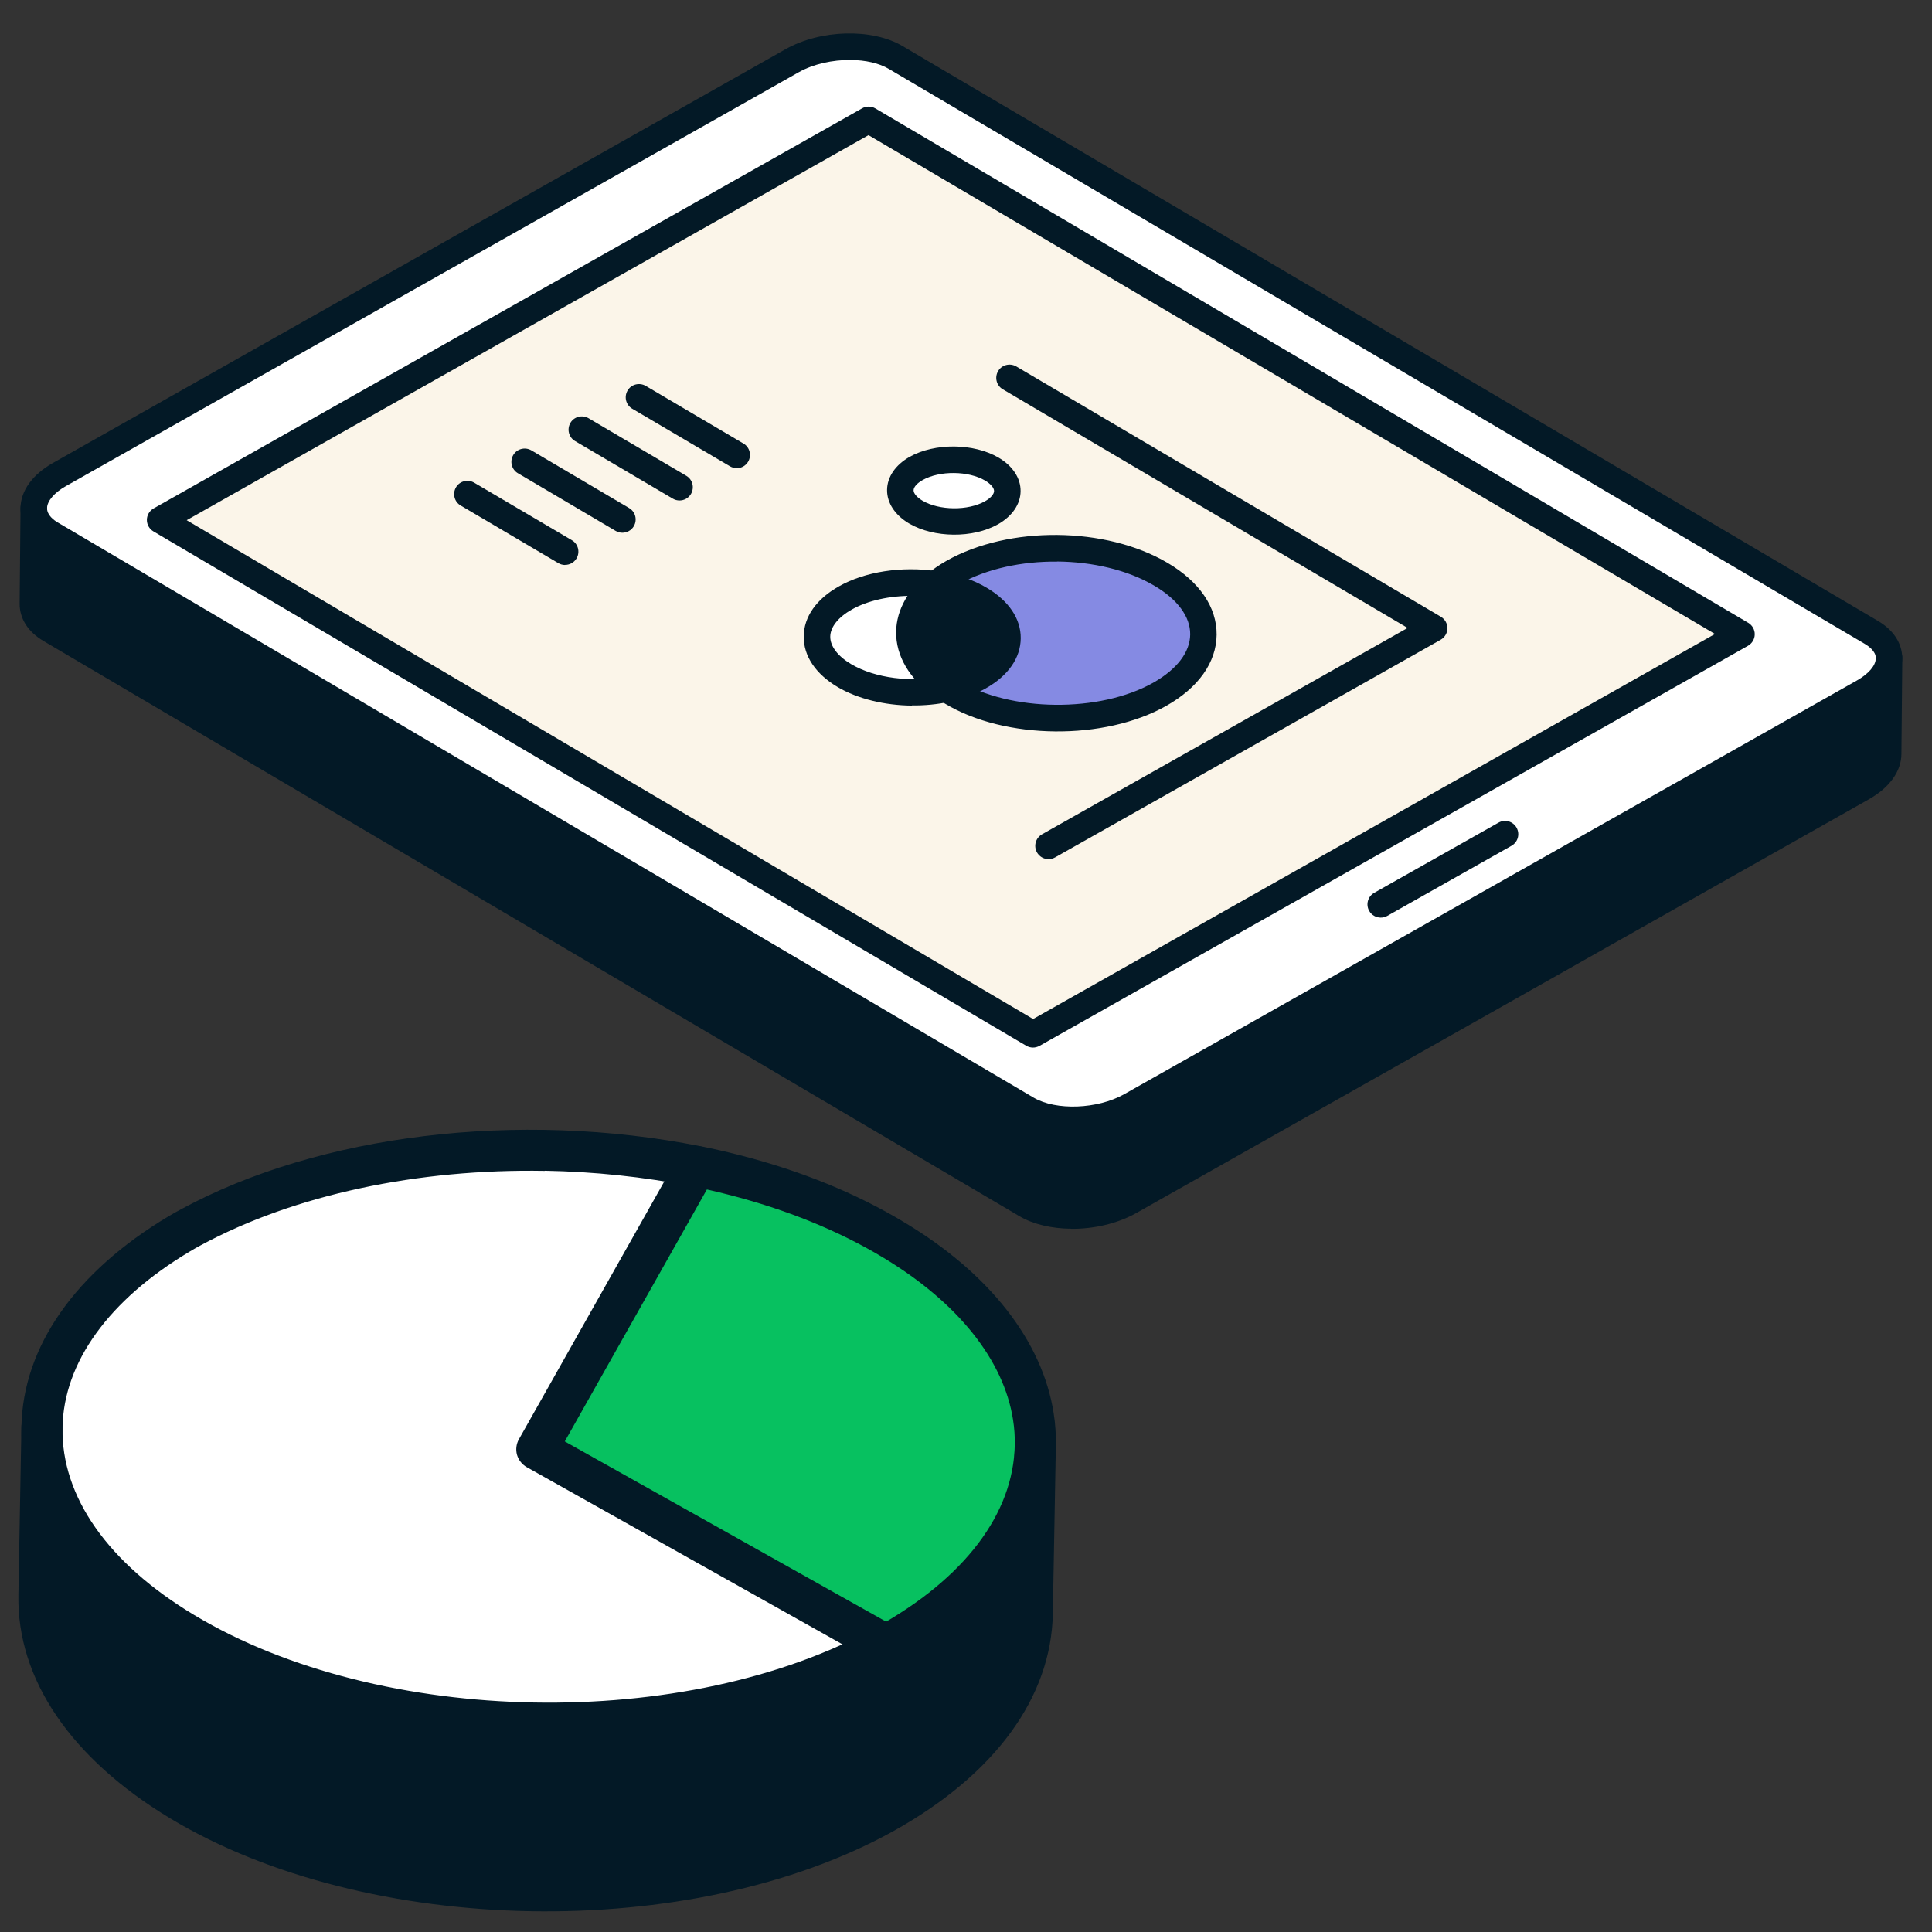
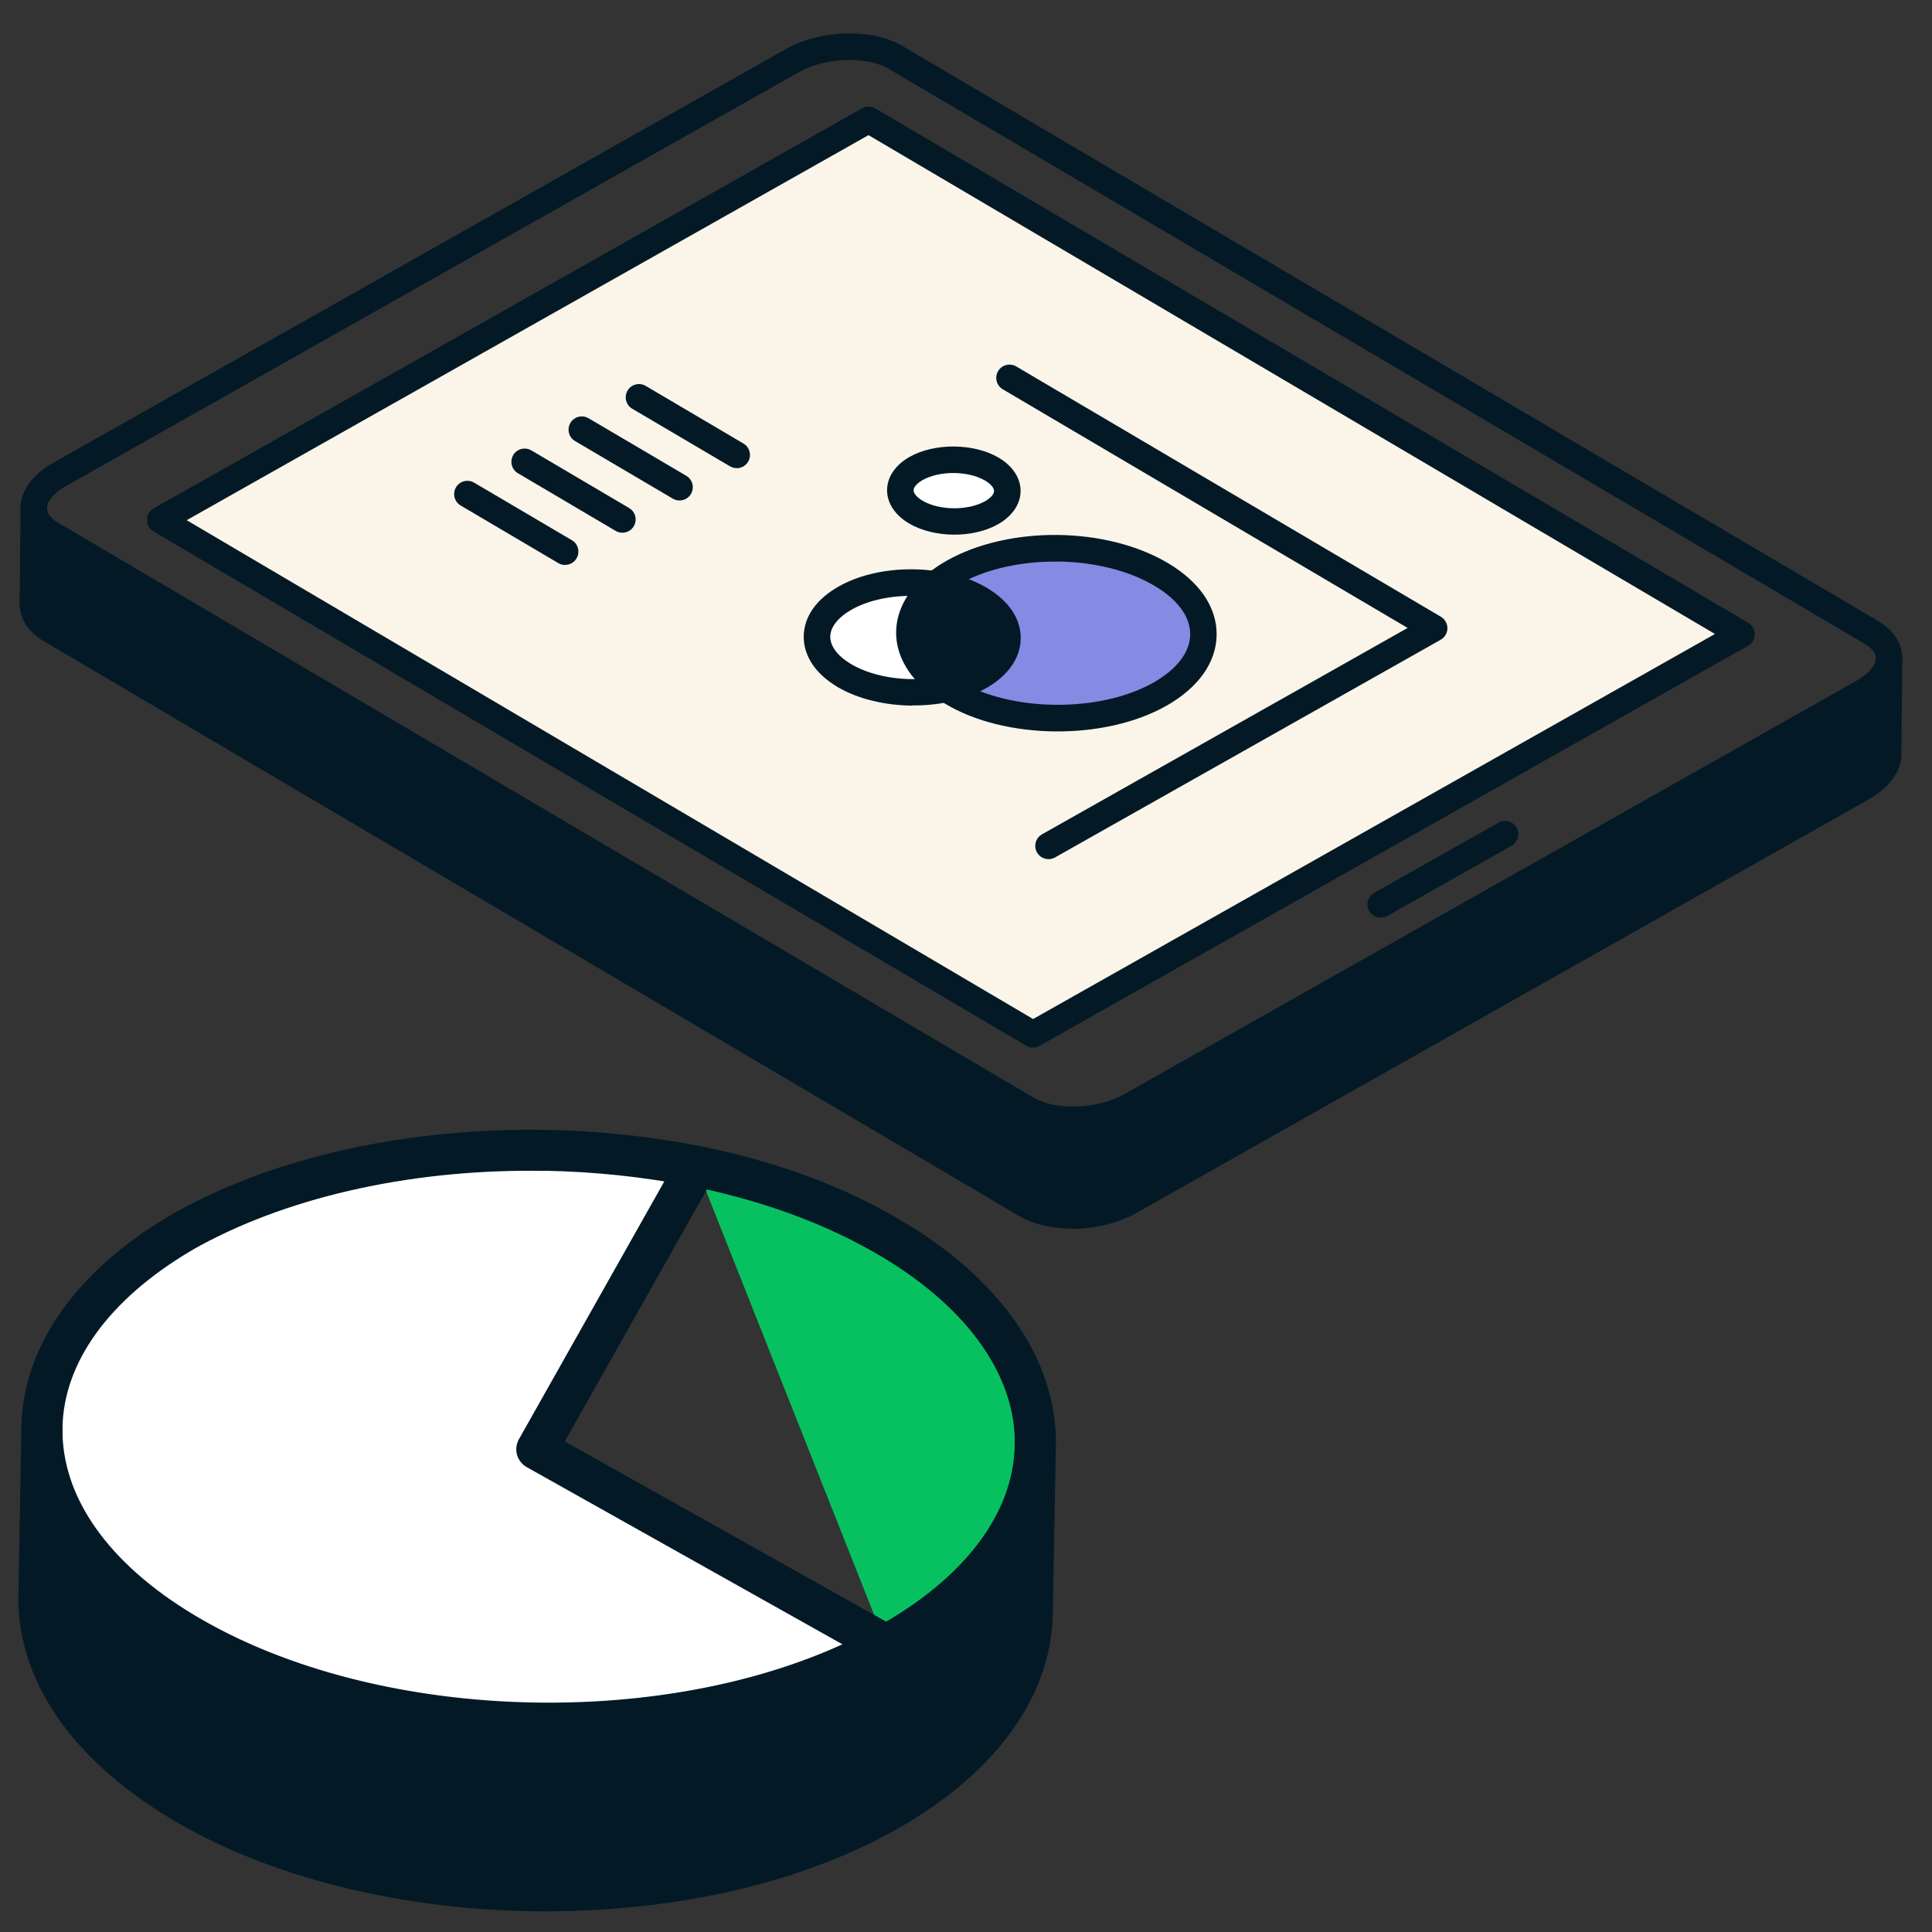
<svg xmlns="http://www.w3.org/2000/svg" width="150" height="150" viewBox="0 0 150 150" fill="none">
  <rect x="0" y="0" width="150" height="150" fill="#333333" stroke="none" />
  <path d="M146.657 51.131L146.588 58.554C146.58 59.466 145.905 60.42 144.593 61.156L87.714 93.279C85.319 94.629 81.713 94.746 79.657 93.54L3.923 48.893C2.994 48.349 2.548 47.618 2.555 46.864L2.624 39.441C2.617 40.195 3.063 40.927 3.992 41.47L79.727 86.111C81.782 87.317 85.381 87.199 87.783 85.849L144.662 53.726C145.967 52.99 146.649 52.036 146.657 51.124L146.657 51.131Z" fill="#031926" />
-   <path d="M146.658 51.069L146.657 51.131C146.648 52.043 145.974 52.998 144.662 53.733L87.782 85.856C85.388 87.206 81.782 87.323 79.726 86.118L3.992 41.471C3.063 40.927 2.617 40.195 2.624 39.441C2.632 38.535 3.307 37.574 4.618 36.838L61.498 4.715C63.893 3.365 67.492 3.248 69.547 4.461L145.282 49.094C146.19 49.631 146.644 50.328 146.658 51.069ZM80.199 80.304L135.209 49.241L67.442 9.306L12.433 40.369L80.199 80.304Z" fill="white" />
  <path d="M135.209 49.241L80.199 80.304L12.433 40.369L67.442 9.306L135.209 49.241ZM90.05 53.905C94.529 51.374 94.568 47.203 90.136 44.589C85.704 41.975 78.475 41.901 73.996 44.439C73.478 44.73 73.029 45.041 72.635 45.367C70.208 44.987 67.54 45.34 65.629 46.42C62.723 48.053 62.698 50.756 65.573 52.45C67.703 53.705 70.824 54.049 73.479 53.484C73.623 53.575 73.759 53.658 73.909 53.749C78.32 56.397 85.57 56.423 90.05 53.899L90.05 53.905ZM76.971 39.808C78.599 38.89 78.614 37.374 77.002 36.426C75.39 35.478 72.761 35.454 71.125 36.372C69.496 37.29 69.482 38.806 71.094 39.754C72.712 40.702 75.342 40.726 76.971 39.808Z" fill="#FBF5E9" />
  <path d="M90.136 44.596C94.568 47.203 94.529 51.374 90.049 53.912C85.57 56.437 78.32 56.41 73.909 53.762C73.759 53.672 73.623 53.588 73.479 53.498C74.408 53.3 75.283 52.986 76.028 52.561C78.927 50.92 78.952 48.218 76.084 46.531C75.101 45.945 73.903 45.564 72.635 45.38C73.029 45.048 73.478 44.743 73.996 44.453C78.475 41.915 85.704 41.989 90.136 44.603L90.136 44.596Z" fill="#858AE3" />
  <path d="M77.002 36.426C78.614 37.374 78.599 38.89 76.971 39.808C75.342 40.726 72.712 40.702 71.094 39.754C69.482 38.806 69.496 37.29 71.125 36.372C72.761 35.454 75.39 35.478 77.002 36.426Z" fill="white" />
  <path d="M76.084 46.524C78.952 48.211 78.927 50.914 76.028 52.554C75.283 52.979 74.408 53.287 73.479 53.491C69.951 51.173 69.666 47.809 72.635 45.373C73.903 45.557 75.101 45.938 76.084 46.524Z" fill="#031926" />
  <path d="M65.629 46.427C67.54 45.347 70.208 44.994 72.635 45.373C69.673 47.809 69.951 51.173 73.479 53.491C70.824 54.063 67.696 53.712 65.573 52.457C62.698 50.763 62.723 48.06 65.629 46.427Z" fill="white" />
  <path d="M83.218 87.975C81.728 87.961 80.296 87.639 79.21 86.998L3.468 42.357C2.246 41.646 1.583 40.604 1.594 39.431C1.606 38.107 2.524 36.839 4.112 35.942L60.991 3.819C63.711 2.286 67.701 2.179 70.07 3.574L145.805 48.207C147 48.911 147.664 49.919 147.688 51.044C147.688 51.051 147.687 51.127 147.687 51.133C147.674 52.457 146.756 53.725 145.169 54.623L88.289 86.746C86.819 87.576 84.975 87.991 83.218 87.975ZM66.051 4.655C64.65 4.642 63.15 4.964 62.005 5.612L5.125 37.735C4.221 38.241 3.658 38.901 3.653 39.45C3.648 39.999 4.187 40.395 4.515 40.583L80.257 85.224C81.998 86.241 85.212 86.12 87.283 84.953L144.162 52.837C145.08 52.317 145.629 51.677 145.634 51.121L145.635 51.059C145.625 50.565 145.087 50.169 144.766 49.981L69.017 5.354C68.245 4.894 67.177 4.665 66.051 4.655Z" fill="#031926" />
  <path d="M80.19 81.333C80.011 81.331 79.833 81.282 79.676 81.191L11.91 41.256C11.596 41.068 11.4 40.73 11.403 40.359C11.407 39.989 11.609 39.654 11.927 39.472L66.936 8.409C67.253 8.227 67.651 8.23 67.966 8.419L135.732 48.354C136.046 48.542 136.242 48.88 136.238 49.25C136.235 49.621 136.033 49.955 135.715 50.137L80.706 81.201C80.547 81.288 80.368 81.335 80.19 81.333ZM14.493 40.388L80.21 79.117L133.149 49.222L67.431 10.492L14.493 40.388Z" fill="#031926" />
  <path d="M107.191 71.244C106.834 71.241 106.492 71.052 106.303 70.721C106.026 70.225 106.197 69.602 106.694 69.319L116.343 63.871C116.84 63.588 117.47 63.765 117.747 64.262C118.023 64.758 117.853 65.381 117.356 65.665L107.707 71.112C107.541 71.206 107.369 71.246 107.191 71.244Z" fill="#031926" />
  <path d="M81.397 66.703C81.04 66.7 80.698 66.511 80.509 66.18C80.232 65.684 80.403 65.061 80.9 64.777L109.288 48.753L77.856 30.225C77.364 29.939 77.205 29.307 77.491 28.815C77.778 28.324 78.411 28.165 78.902 28.451L111.87 47.885C112.184 48.073 112.38 48.411 112.377 48.782C112.373 49.152 112.171 49.487 111.854 49.669L81.913 66.571C81.747 66.665 81.575 66.705 81.397 66.703Z" fill="#031926" />
  <path d="M81.921 56.787C78.811 56.758 75.715 56.043 73.379 54.636C73.195 54.524 73.058 54.441 72.922 54.35C70.875 53.021 69.689 51.26 69.583 49.393C69.483 47.65 70.336 45.942 71.976 44.578C72.433 44.198 72.923 43.86 73.482 43.543C78.321 40.802 85.859 40.872 90.652 43.702C93.124 45.159 94.479 47.141 94.459 49.281C94.439 51.421 93.055 53.385 90.549 54.802C88.147 56.159 85.024 56.816 81.914 56.787L81.921 56.787ZM82.071 43.602C79.339 43.576 76.594 44.155 74.502 45.336C74.047 45.592 73.653 45.863 73.293 46.162C72.152 47.105 71.579 48.184 71.637 49.275C71.708 50.476 72.556 51.664 74.043 52.625C74.159 52.701 74.282 52.771 74.405 52.848C78.468 55.287 85.381 55.351 89.543 53.002C91.379 51.962 92.394 50.634 92.407 49.255C92.419 47.883 91.429 46.536 89.613 45.469C87.537 44.243 84.81 43.62 82.071 43.595L82.071 43.602Z" fill="#031926" />
  <path d="M70.803 54.783C68.689 54.764 66.606 54.264 65.049 53.351C63.328 52.333 62.387 50.938 62.401 49.409C62.415 47.886 63.383 46.509 65.122 45.53C67.158 44.376 70.025 43.936 72.788 44.353C74.276 44.572 75.563 45.01 76.614 45.637C78.321 46.648 79.263 48.042 79.249 49.558C79.235 51.081 78.274 52.465 76.535 53.444C75.714 53.91 74.763 54.258 73.697 54.488C72.754 54.692 71.778 54.779 70.803 54.77L70.803 54.783ZM70.855 46.263C69.091 46.246 67.377 46.621 66.135 47.323C65.079 47.917 64.468 48.687 64.461 49.428C64.454 50.176 65.051 50.956 66.096 51.57C67.946 52.657 70.765 53.02 73.262 52.48C74.122 52.296 74.88 52.022 75.515 51.657C76.571 51.056 77.175 50.287 77.182 49.539C77.189 48.791 76.592 48.017 75.554 47.404C74.735 46.916 73.674 46.563 72.474 46.38C71.933 46.3 71.391 46.261 70.848 46.256L70.855 46.263Z" fill="#031926" />
  <path d="M74.023 41.51C72.78 41.498 71.54 41.206 70.578 40.641C69.485 39.993 68.862 39.047 68.872 38.039C68.881 37.03 69.521 36.096 70.626 35.468C72.579 34.375 75.606 34.403 77.532 35.532C78.625 36.174 79.248 37.126 79.238 38.135C79.229 39.143 78.588 40.077 77.484 40.705C76.511 41.252 75.266 41.522 74.023 41.51ZM71.639 37.268C71.204 37.511 70.933 37.818 70.931 38.065C70.929 38.312 71.194 38.616 71.624 38.874C72.928 39.641 75.153 39.661 76.471 38.919C76.906 38.676 77.176 38.37 77.178 38.123C77.181 37.876 76.916 37.571 76.486 37.313C75.181 36.547 72.964 36.526 71.639 37.268Z" fill="#031926" />
  <path d="M43.867 43.865C43.695 43.863 43.517 43.82 43.353 43.723L35.767 39.248C35.275 38.962 35.116 38.329 35.402 37.838C35.688 37.346 36.322 37.188 36.813 37.473L44.4 41.942C44.891 42.227 45.05 42.86 44.764 43.352C44.569 43.679 44.224 43.861 43.867 43.858L43.867 43.865Z" fill="#031926" />
  <path d="M48.312 41.36C48.14 41.359 47.962 41.316 47.798 41.218L40.212 36.743C39.72 36.457 39.561 35.825 39.847 35.333C40.133 34.842 40.766 34.683 41.258 34.969L48.844 39.444C49.336 39.73 49.495 40.363 49.209 40.854C49.014 41.182 48.669 41.364 48.312 41.36Z" fill="#031926" />
  <path d="M52.75 38.856C52.578 38.855 52.4 38.812 52.236 38.714L44.65 34.246C44.158 33.96 43.999 33.327 44.285 32.836C44.571 32.345 45.204 32.186 45.696 32.472L53.282 36.94C53.774 37.226 53.933 37.859 53.647 38.35C53.452 38.677 53.107 38.859 52.75 38.856Z" fill="#031926" />
  <path d="M57.188 36.345C57.016 36.344 56.838 36.301 56.674 36.203L49.088 31.735C48.596 31.449 48.437 30.817 48.723 30.325C49.009 29.834 49.642 29.675 50.134 29.961L57.721 34.436C58.212 34.722 58.371 35.355 58.085 35.846C57.89 36.173 57.545 36.355 57.188 36.352L57.188 36.345Z" fill="#031926" />
  <path d="M83.149 95.398C81.659 95.384 80.227 95.062 79.141 94.421L3.4 49.78C2.177 49.069 1.514 48.027 1.525 46.854L1.594 39.431C1.599 38.862 2.063 38.406 2.633 38.412C3.203 38.417 3.659 38.881 3.653 39.45L3.584 46.873C3.579 47.422 4.118 47.818 4.446 48.006L80.188 92.647C81.922 93.664 85.143 93.543 87.214 92.376L144.094 60.26C145.012 59.74 145.56 59.1 145.565 58.544L145.635 51.066C145.64 50.497 146.104 50.042 146.674 50.047C147.244 50.052 147.699 50.516 147.694 51.086L147.625 58.563C147.612 59.887 146.694 61.155 145.107 62.053L88.227 94.176C86.757 95.006 84.913 95.421 83.156 95.405L83.149 95.398Z" fill="#031926" />
  <path d="M80.381 112.207L80.147 125.263C80.044 130.967 76.179 136.572 68.574 140.792C53.365 149.221 28.936 148.782 14.019 139.811C6.581 135.321 2.92 129.581 3.023 123.876L3.257 110.821C3.155 116.515 6.805 122.286 14.253 126.766C29.171 135.727 53.6 136.166 68.809 127.747C76.413 123.538 80.279 117.901 80.381 112.207Z" fill="#031926" />
-   <path d="M80.23 109.994C80.344 110.719 80.395 111.464 80.381 112.207C80.279 117.901 76.413 123.538 68.809 127.747L41.679 112.532L54.069 90.578C55.054 90.765 56.018 90.995 56.981 91.246C61.501 92.401 65.724 94.081 69.385 96.294C75.866 100.172 79.468 105.05 80.24 110.016L80.23 109.994Z" fill="#07C160" />
+   <path d="M80.23 109.994C80.344 110.719 80.395 111.464 80.381 112.207C80.279 117.901 76.413 123.538 68.809 127.747L54.069 90.578C55.054 90.765 56.018 90.995 56.981 91.246C61.501 92.401 65.724 94.081 69.385 96.294C75.866 100.172 79.468 105.05 80.24 110.016L80.23 109.994Z" fill="#07C160" />
  <path d="M41.679 112.521L68.809 127.737C53.6 136.155 29.171 135.716 14.254 126.756C6.805 122.276 3.155 116.504 3.258 110.81C3.36 105.116 6.919 99.984 13.895 95.817C14.207 95.631 14.518 95.456 14.83 95.291C25.579 89.46 40.794 87.82 54.069 90.567L41.679 112.521Z" fill="white" />
  <path d="M41.386 135.33C31.223 135.147 21.09 132.734 13.431 128.122C5.72 123.489 1.545 117.336 1.663 110.781C1.775 104.578 5.824 98.774 13.069 94.442C13.402 94.246 13.725 94.06 14.058 93.886C24.785 88.064 40.238 86.195 54.373 88.989C55.317 89.176 56.291 89.395 57.371 89.67C62.166 90.893 66.484 92.65 70.197 94.895C76.814 98.85 80.941 104.131 81.808 109.736C81.942 110.567 81.991 111.407 81.976 112.215C81.859 118.758 77.455 124.757 69.582 129.121C61.762 133.444 51.559 135.502 41.386 135.32L41.386 135.33ZM42.301 90.908C32.468 90.731 22.862 92.748 15.581 96.686C15.291 96.841 15.001 97.005 14.711 97.181C8.444 100.925 4.943 105.782 4.852 110.839C4.756 116.203 8.385 121.369 15.076 125.389C29.53 134.076 53.289 134.503 68.037 126.341C74.878 122.554 78.691 117.522 78.787 112.168C78.798 111.541 78.757 110.882 78.652 110.232C77.927 105.575 74.339 101.101 68.553 97.628C65.092 95.547 61.069 93.913 56.571 92.758C55.555 92.496 54.633 92.288 53.743 92.112C49.971 91.365 46.118 90.966 42.291 90.897L42.301 90.908Z" fill="#031926" />
  <path d="M41.151 148.385C30.988 148.203 20.855 145.778 13.197 141.167C5.486 136.512 1.311 130.359 1.428 123.837L1.663 110.781C1.679 109.9 2.404 109.201 3.286 109.217C4.169 109.233 4.868 109.957 4.852 110.839L4.618 123.894C4.521 129.237 8.151 134.393 14.841 138.434C29.296 147.131 53.055 147.558 67.802 139.386C74.644 135.599 78.456 130.567 78.552 125.223L78.787 112.168C78.803 111.286 79.528 110.587 80.41 110.603C81.292 110.619 81.992 111.344 81.976 112.225L81.741 125.281C81.624 131.803 77.22 137.802 69.347 142.177C61.528 146.51 51.325 148.568 41.151 148.385Z" fill="#031926" />
  <path d="M68.78 129.341C68.525 129.336 68.271 129.268 68.029 129.136L40.899 113.91C40.531 113.701 40.26 113.356 40.14 112.95C40.03 112.544 40.081 112.11 40.289 111.742L52.646 89.829C52.922 89.314 53.459 88.962 54.087 88.973C54.969 88.989 55.668 89.714 55.653 90.585C55.648 90.861 55.579 91.115 55.448 91.346L43.849 111.912L69.589 126.348C70.357 126.776 70.627 127.748 70.198 128.516C69.902 129.042 69.344 129.34 68.78 129.33L68.78 129.341Z" fill="#031926" />
</svg>